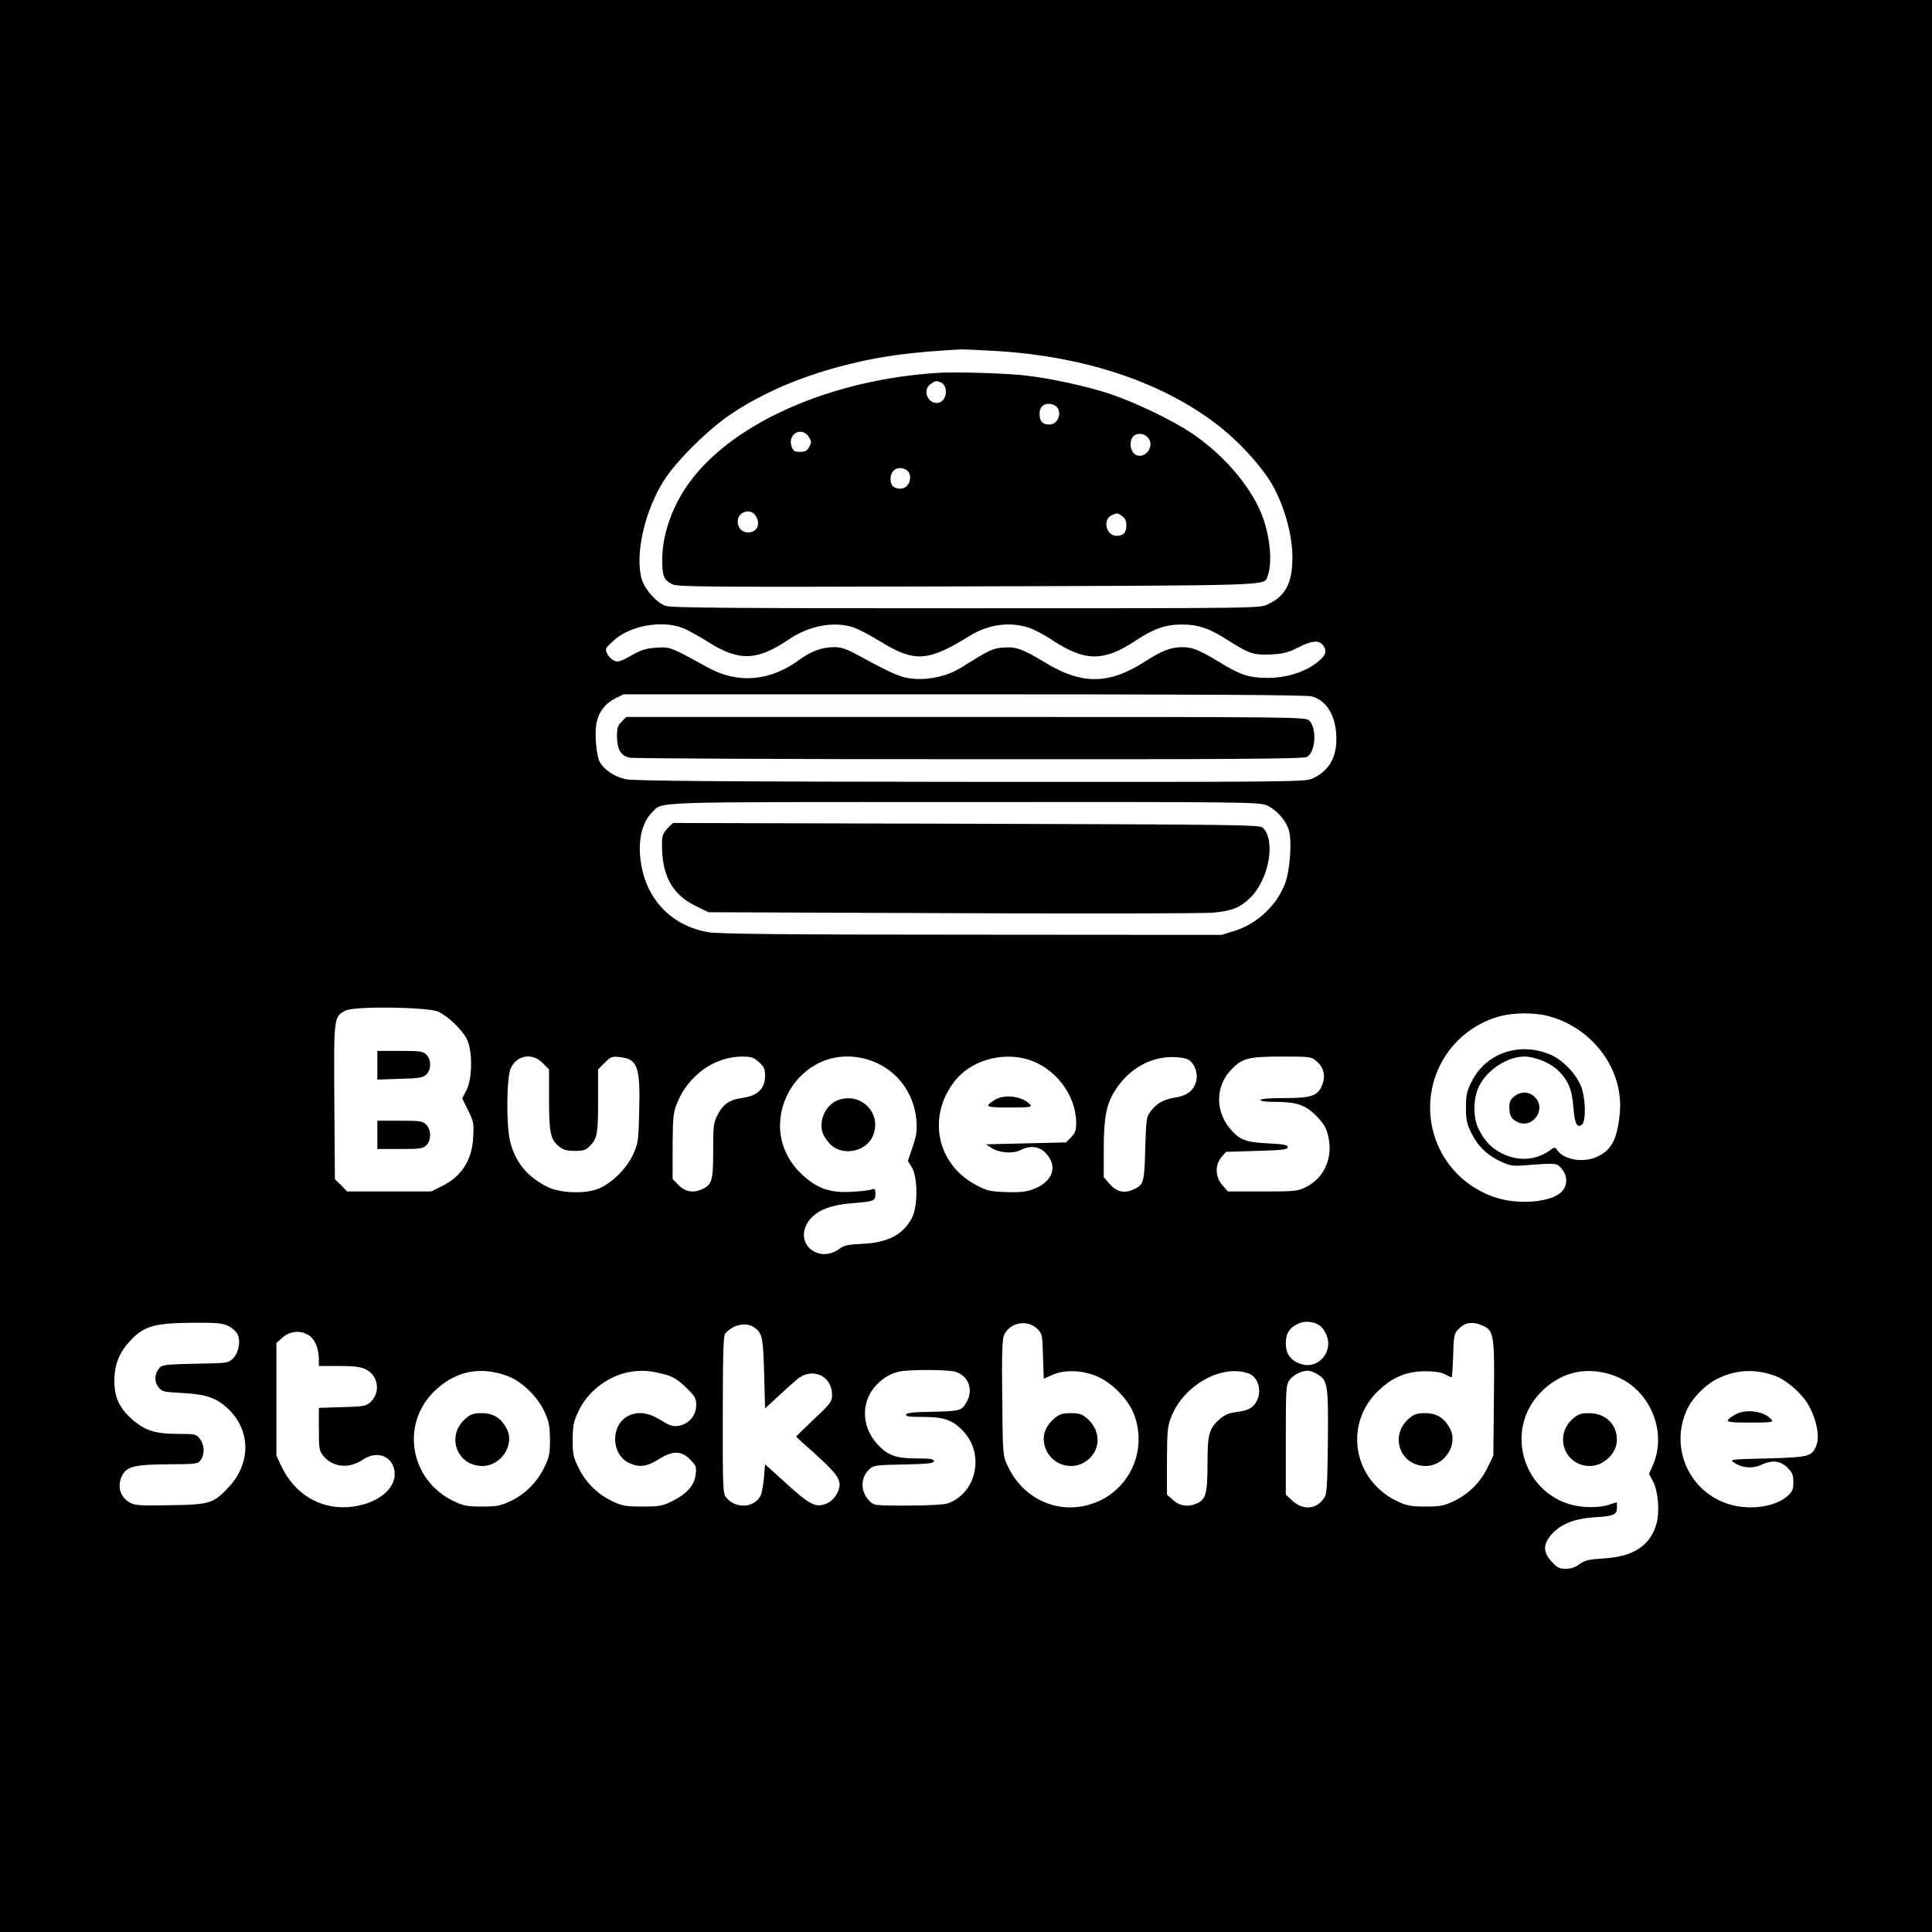
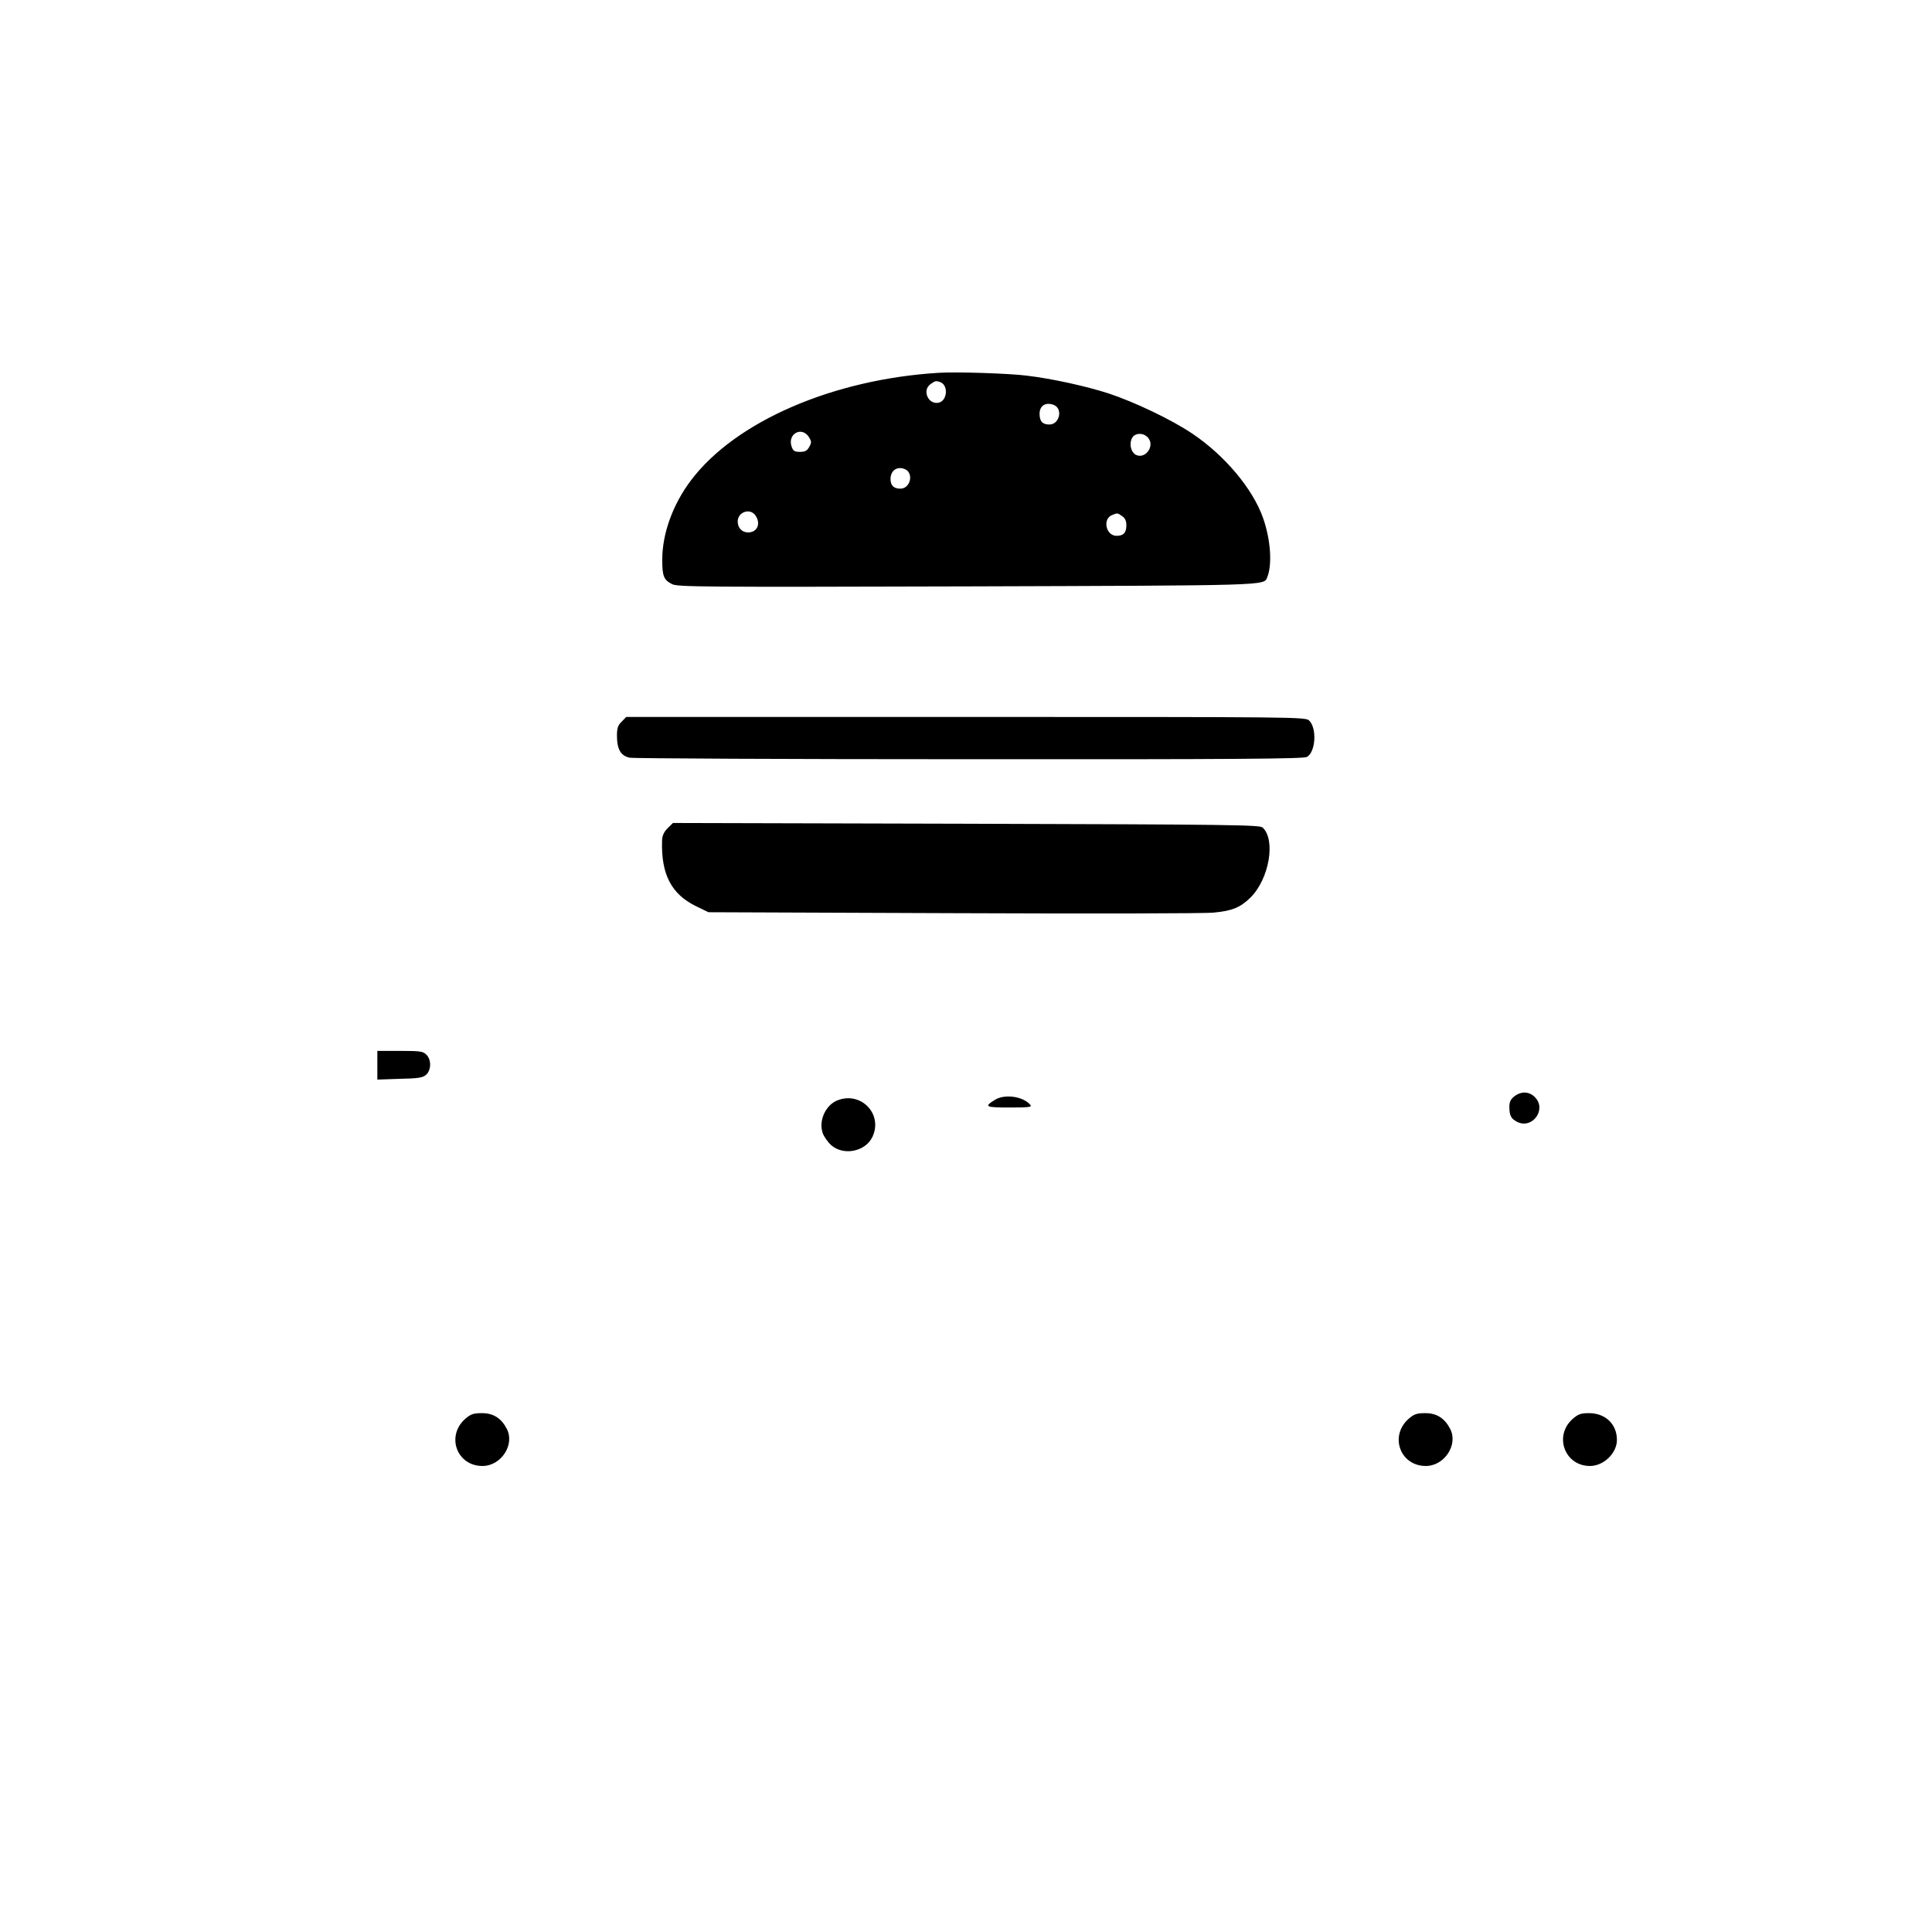
<svg xmlns="http://www.w3.org/2000/svg" version="1.0" width="1024pt" height="1024pt" viewBox="0 0 1024 1024" preserveAspectRatio="xMidYMid meet">
  <g transform="translate(0,1024) scale(0.1,-0.1)" fill="#000000" stroke="none">
-     <path d="M0 5120 l0 -5120 5120 0 5120 0 0 5120 0 5120 -5120 0 -5120 0 0 -5120z m5276 3260 c465 -28 865 -159 1160 -379 129 -96 263 -244 319 -351 59 -115 95 -253 95 -365 0 -135 -37 -205 -130 -248 -45 -21 -46 -21 -1600 -21 -1241 0 -1563 2 -1592 13 -46 15 -110 86 -126 139 -39 129 15 368 120 530 68 105 239 273 358 351 175 116 381 202 625 262 175 43 332 63 585 77 14 1 97 -3 186 -8z m-1659 -1468 c27 -10 88 -44 137 -75 162 -103 260 -100 427 14 109 74 241 98 344 63 25 -8 89 -42 141 -74 182 -112 253 -107 472 29 97 60 206 77 309 46 28 -8 86 -38 129 -67 175 -115 274 -116 444 -3 95 63 158 85 245 85 88 0 148 -21 254 -90 104 -66 130 -74 230 -68 53 3 83 11 131 36 76 39 114 41 135 8 21 -31 9 -56 -46 -96 -64 -46 -161 -74 -254 -73 -96 1 -142 16 -251 83 -105 64 -144 80 -197 80 -60 0 -110 -19 -198 -76 -189 -122 -333 -124 -524 -9 -126 76 -159 88 -226 83 -57 -4 -74 -12 -224 -106 -68 -43 -163 -66 -247 -60 -70 5 -110 22 -296 123 -66 36 -93 45 -131 45 -63 0 -121 -21 -181 -65 -159 -117 -329 -131 -490 -42 -198 109 -199 109 -272 104 -53 -3 -80 -12 -133 -42 -57 -32 -71 -36 -91 -26 -13 6 -30 23 -36 37 -12 25 -10 29 36 70 85 78 253 108 363 66z m3336 -363 c83 -23 133 -113 130 -236 -3 -97 -45 -162 -128 -200 -38 -17 -126 -18 -1810 -17 -1333 1 -1785 5 -1828 14 -59 12 -116 50 -139 93 -17 33 -27 148 -17 201 11 62 46 107 101 135 l43 21 1805 0 c1226 0 1817 -3 1843 -11z m-238 -578 c49 -22 99 -77 115 -127 19 -56 8 -215 -19 -287 -45 -117 -147 -212 -265 -250 l-71 -22 -1325 1 c-983 0 -1343 4 -1395 13 -189 32 -323 166 -356 356 -21 119 0 222 57 279 59 59 -43 55 1654 55 1493 1 1567 0 1605 -18z m-4393 -1093 c50 -22 125 -93 151 -143 32 -59 32 -212 -1 -273 l-22 -44 31 -63 c29 -58 31 -70 27 -142 -6 -122 -61 -208 -166 -260 l-57 -28 -222 0 -223 0 -32 33 -33 32 -3 410 c-3 453 -3 452 60 484 47 24 434 19 490 -6z m5883 -23 c238 -62 403 -286 380 -517 -13 -139 -46 -198 -127 -232 -71 -30 -168 -12 -203 36 -13 20 -14 20 -43 -1 -73 -51 -164 -57 -248 -16 -57 28 -93 64 -126 129 -31 59 -31 164 1 228 42 87 150 158 241 158 52 0 131 -31 171 -67 58 -53 81 -103 88 -200 7 -89 20 -115 46 -93 20 17 20 119 0 188 -21 69 -97 152 -167 182 -163 70 -342 9 -417 -141 -27 -53 -31 -73 -31 -139 0 -66 4 -86 30 -138 36 -71 83 -115 158 -150 49 -22 62 -24 141 -17 148 11 152 11 178 -19 35 -41 32 -97 -7 -129 -54 -46 -202 -61 -315 -32 -222 58 -375 256 -375 485 0 227 152 425 371 484 72 19 181 20 254 1z m-5329 -249 l34 -34 0 -161 c0 -177 8 -212 55 -249 21 -17 41 -22 82 -22 48 0 59 4 83 30 36 38 40 63 40 247 l0 155 35 35 c33 33 39 35 81 30 93 -10 108 -51 102 -283 -4 -160 -5 -172 -32 -232 -37 -81 -123 -163 -197 -187 -72 -24 -197 -17 -259 15 -105 53 -167 128 -195 235 -23 88 -21 347 3 395 34 69 113 81 168 26z m1146 5 c28 -25 33 -36 33 -75 0 -65 -40 -104 -119 -115 -69 -9 -104 -33 -133 -91 -21 -40 -23 -59 -23 -190 0 -162 -6 -181 -66 -206 -44 -18 -86 -9 -121 28 l-28 29 0 172 c1 155 3 178 23 229 59 147 197 247 344 248 50 0 62 -4 90 -29z m578 13 c143 -43 244 -168 257 -321 4 -56 1 -81 -20 -142 l-25 -74 22 -36 c31 -53 31 -208 -1 -267 -48 -90 -130 -132 -271 -137 -66 -3 -88 -8 -113 -26 -104 -77 -231 18 -174 129 35 67 114 104 247 113 110 9 118 12 118 49 0 27 -3 30 -22 23 -13 -4 -61 -10 -108 -12 -110 -6 -177 17 -256 89 -283 259 -22 721 346 612z m847 1 c144 -43 254 -186 257 -331 0 -46 -4 -58 -27 -82 l-27 -27 -212 -5 -212 -5 29 -19 c41 -27 114 -32 153 -12 49 26 99 21 132 -13 72 -72 40 -159 -72 -197 -37 -12 -74 -15 -142 -12 -80 3 -99 8 -154 38 -208 111 -259 363 -111 551 84 107 247 155 386 114z m862 -9 c32 -29 43 -82 26 -122 -17 -42 -50 -63 -115 -73 -55 -9 -91 -30 -124 -75 -19 -24 -22 -46 -26 -195 -5 -184 -8 -193 -69 -218 -45 -19 -84 -9 -121 33 l-30 35 0 147 c0 169 14 240 61 314 74 115 192 181 316 175 43 -2 68 -8 82 -21z m670 -2 c38 -31 48 -78 28 -127 -24 -56 -56 -67 -202 -67 -77 0 -125 -4 -125 -10 0 -6 30 -10 70 -10 122 0 168 -15 227 -75 41 -43 53 -63 63 -108 26 -112 -20 -218 -115 -267 -48 -24 -56 -25 -233 -25 l-184 0 -29 33 c-38 43 -41 107 -5 149 l24 28 164 5 c136 4 163 7 163 20 0 12 -21 16 -105 20 -113 6 -146 17 -191 67 -86 91 -90 227 -11 315 62 69 93 78 274 78 153 0 157 0 187 -26z m12 -1397 c26 -16 49 -62 49 -97 0 -76 -70 -132 -140 -111 -57 17 -85 53 -85 111 0 54 20 84 70 106 31 14 76 10 106 -9z m-5781 -5 c19 -9 41 -28 48 -42 19 -37 8 -98 -22 -129 -26 -26 -28 -26 -200 -29 -151 -3 -176 -6 -190 -21 -27 -30 -30 -73 -7 -102 19 -25 27 -27 123 -32 134 -7 189 -26 255 -92 111 -112 111 -279 0 -402 -85 -92 -102 -98 -317 -101 -170 -3 -188 -1 -217 17 -47 29 -62 86 -37 138 25 51 67 61 256 62 140 1 148 2 162 23 22 31 20 80 -5 112 -19 25 -25 26 -113 26 -125 0 -181 18 -250 81 -68 62 -91 117 -90 209 2 79 26 140 80 199 73 82 133 99 334 100 129 1 161 -2 190 -17z m4289 -16 c25 -25 26 -33 29 -145 l4 -119 46 21 c62 27 148 26 227 -4 82 -31 173 -121 205 -204 68 -176 -8 -373 -175 -456 -188 -92 -403 -14 -494 181 -26 55 -26 56 -29 359 -3 225 0 311 9 333 29 69 124 87 178 34z m2357 19 c62 -26 66 -46 62 -389 l-3 -301 -32 -66 c-39 -79 -102 -140 -181 -177 -49 -23 -70 -27 -147 -27 -77 0 -98 4 -147 27 -239 112 -289 415 -97 592 74 69 147 98 245 98 46 0 82 -5 102 -16 17 -9 33 -16 36 -16 2 0 6 51 8 114 2 97 6 117 23 136 37 41 75 48 131 25z m-3858 -11 c42 -29 47 -52 52 -244 l5 -185 65 60 c36 34 82 75 103 93 80 68 187 22 187 -81 0 -38 -6 -45 -123 -155 -37 -35 -67 -65 -67 -66 0 -2 44 -42 98 -90 106 -96 132 -128 132 -166 0 -37 -33 -85 -69 -99 -56 -24 -88 -8 -211 104 l-115 104 -6 -72 c-4 -41 -11 -83 -18 -95 -35 -66 -133 -70 -183 -8 -16 19 -18 58 -17 436 0 311 3 419 12 430 38 49 111 65 155 34z m-2357 -44 c30 -22 49 -71 49 -127 l0 -33 106 0 c78 0 115 -4 141 -17 68 -32 82 -123 27 -174 -24 -22 -35 -24 -150 -27 l-124 -4 0 -113 c0 -106 2 -115 25 -143 50 -60 136 -68 209 -18 68 46 145 24 164 -47 27 -100 -86 -194 -244 -205 -152 -10 -285 72 -353 218 l-26 55 0 298 0 299 33 29 c40 36 99 40 143 9z m1049 -213 c75 -28 159 -109 196 -190 24 -52 28 -75 29 -147 0 -76 -3 -92 -32 -151 -39 -79 -102 -140 -181 -177 -49 -23 -70 -27 -147 -27 -77 0 -98 4 -147 27 -236 110 -288 412 -102 588 110 104 240 130 384 77z m838 7 c40 -11 67 -28 108 -68 48 -47 54 -56 54 -94 0 -54 -39 -100 -93 -109 -31 -5 -47 0 -96 31 -66 40 -121 47 -172 21 -94 -49 -91 -203 5 -249 53 -25 95 -20 156 19 75 47 120 47 167 0 33 -33 35 -39 30 -81 -6 -57 -48 -103 -127 -142 -49 -24 -67 -27 -155 -27 -87 0 -107 3 -157 27 -79 37 -142 98 -181 177 -29 59 -32 75 -32 151 1 71 5 95 29 146 49 109 160 193 277 213 61 10 111 6 187 -15z m1534 16 c73 -21 100 -99 58 -167 -24 -40 -35 -43 -189 -46 -89 -1 -126 -6 -129 -14 -3 -10 18 -13 84 -13 115 0 159 -14 214 -70 122 -121 78 -336 -79 -389 -20 -6 -105 -11 -211 -11 -177 0 -177 0 -203 26 -47 47 -47 122 -1 165 24 23 33 24 185 27 129 3 159 6 159 18 0 11 -20 14 -92 14 -111 0 -155 17 -210 78 -80 89 -85 215 -12 301 40 46 81 71 134 82 55 11 251 10 292 -1z m1559 -11 c51 -20 70 -101 35 -153 -20 -32 -44 -43 -109 -51 -34 -4 -59 -16 -84 -38 -55 -49 -63 -78 -63 -237 0 -155 -9 -187 -55 -208 -46 -21 -92 -15 -127 17 l-33 29 0 179 c1 162 3 183 24 236 67 168 271 280 412 226z m367 -6 c49 -30 53 -63 50 -357 -3 -239 -5 -274 -21 -297 -39 -59 -110 -65 -165 -15 l-37 34 0 290 c0 279 1 292 21 319 23 31 78 55 109 46 11 -3 31 -12 43 -20z m1569 -5 c186 -68 283 -295 203 -475 l-20 -45 22 -41 c27 -53 35 -160 18 -222 -33 -117 -121 -175 -279 -185 -81 -5 -101 -10 -129 -30 -22 -17 -46 -25 -74 -25 -33 0 -45 6 -74 38 -47 51 -46 93 1 146 49 54 121 82 225 89 102 6 120 13 120 51 l0 29 -47 -15 c-31 -9 -73 -13 -120 -10 -315 18 -455 404 -224 620 107 100 239 126 378 75z m850 0 c68 -25 155 -104 187 -171 38 -76 51 -157 32 -201 -23 -56 -40 -60 -261 -66 -198 -5 -200 -5 -173 -23 41 -28 98 -32 143 -11 57 27 102 22 139 -15 26 -26 31 -39 31 -77 0 -39 -5 -50 -32 -74 -63 -56 -195 -76 -304 -44 -212 61 -320 295 -230 498 27 63 100 138 165 169 98 48 200 53 303 15z" />
    <path d="M4975 8264 c-560 -34 -1077 -258 -1312 -569 -97 -128 -153 -283 -153 -422 0 -86 8 -107 52 -129 29 -15 158 -16 1563 -12 1601 5 1573 4 1591 47 28 67 19 199 -21 314 -54 155 -203 333 -376 449 -110 74 -305 167 -444 213 -118 38 -298 78 -433 94 -93 12 -375 21 -467 15z m10 -50 c42 -17 36 -96 -8 -108 -56 -14 -92 65 -45 98 25 18 29 19 53 10z m600 -120 c50 -20 31 -104 -23 -104 -37 0 -52 17 -52 57 0 43 32 63 75 47z m-1298 -170 c15 -24 15 -29 2 -53 -11 -20 -22 -26 -49 -26 -29 0 -36 5 -44 27 -24 67 52 111 91 52z m1797 -3 c40 -44 -14 -118 -65 -91 -24 14 -35 55 -20 86 13 30 60 33 85 5z m-1289 -167 c50 -20 31 -104 -23 -104 -35 0 -52 17 -52 51 0 45 34 69 75 53z m-791 -246 c30 -43 10 -90 -39 -90 -32 0 -55 24 -55 58 0 51 66 73 94 32z m1944 -4 c15 -10 22 -25 22 -48 0 -39 -15 -56 -52 -56 -56 0 -76 89 -24 110 29 12 29 12 54 -6z" />
    <path d="M3295 6415 c-20 -19 -25 -34 -25 -75 0 -72 21 -107 68 -116 20 -4 831 -8 1802 -8 1407 -1 1769 2 1787 12 46 26 54 151 12 193 -19 19 -66 19 -1819 19 l-1801 0 -24 -25z" />
    <path d="M3538 5850 c-20 -21 -28 -39 -29 -67 -5 -177 49 -281 178 -345 l68 -33 1300 -5 c715 -3 1335 -2 1378 3 97 9 141 27 194 79 100 98 136 307 65 372 -16 14 -167 16 -1572 20 l-1553 4 -29 -28z" />
    <path d="M2000 4594 l0 -76 119 4 c100 2 122 6 140 22 27 25 28 79 1 106 -18 18 -33 20 -140 20 l-120 0 0 -76z" />
-     <path d="M2000 4225 l0 -75 120 0 c107 0 122 2 140 20 26 26 26 80 0 108 -19 20 -30 22 -140 22 l-120 0 0 -75z" />
    <path d="M8026 4429 c-19 -15 -26 -30 -26 -54 0 -47 8 -64 41 -81 81 -41 159 67 94 131 -30 31 -73 32 -109 4z" />
    <path d="M4434 4406 c-60 -27 -95 -107 -74 -170 6 -19 27 -49 46 -66 65 -57 181 -34 218 44 58 123 -64 246 -190 192z" />
    <path d="M5274 4411 c-60 -37 -52 -41 77 -41 103 0 120 2 110 14 -38 45 -135 59 -187 27z" />
-     <path d="M5590 2724 c-44 -38 -63 -80 -57 -126 17 -129 176 -174 256 -72 46 58 35 141 -25 194 -29 25 -43 30 -89 30 -43 0 -59 -5 -85 -26z" />
    <path d="M7466 2720 c-103 -91 -45 -250 91 -250 99 0 173 113 129 197 -29 56 -71 83 -131 83 -46 0 -60 -5 -89 -30z" />
    <path d="M2466 2720 c-103 -91 -45 -250 91 -250 99 0 173 113 129 197 -29 56 -71 83 -131 83 -46 0 -60 -5 -89 -30z" />
    <path d="M8336 2720 c-102 -90 -43 -250 91 -250 73 0 143 68 143 138 0 84 -61 142 -148 142 -43 0 -57 -5 -86 -30z" />
-     <path d="M9194 2741 c-61 -37 -52 -41 82 -41 114 0 125 2 113 16 -38 46 -139 59 -195 25z" />
  </g>
</svg>